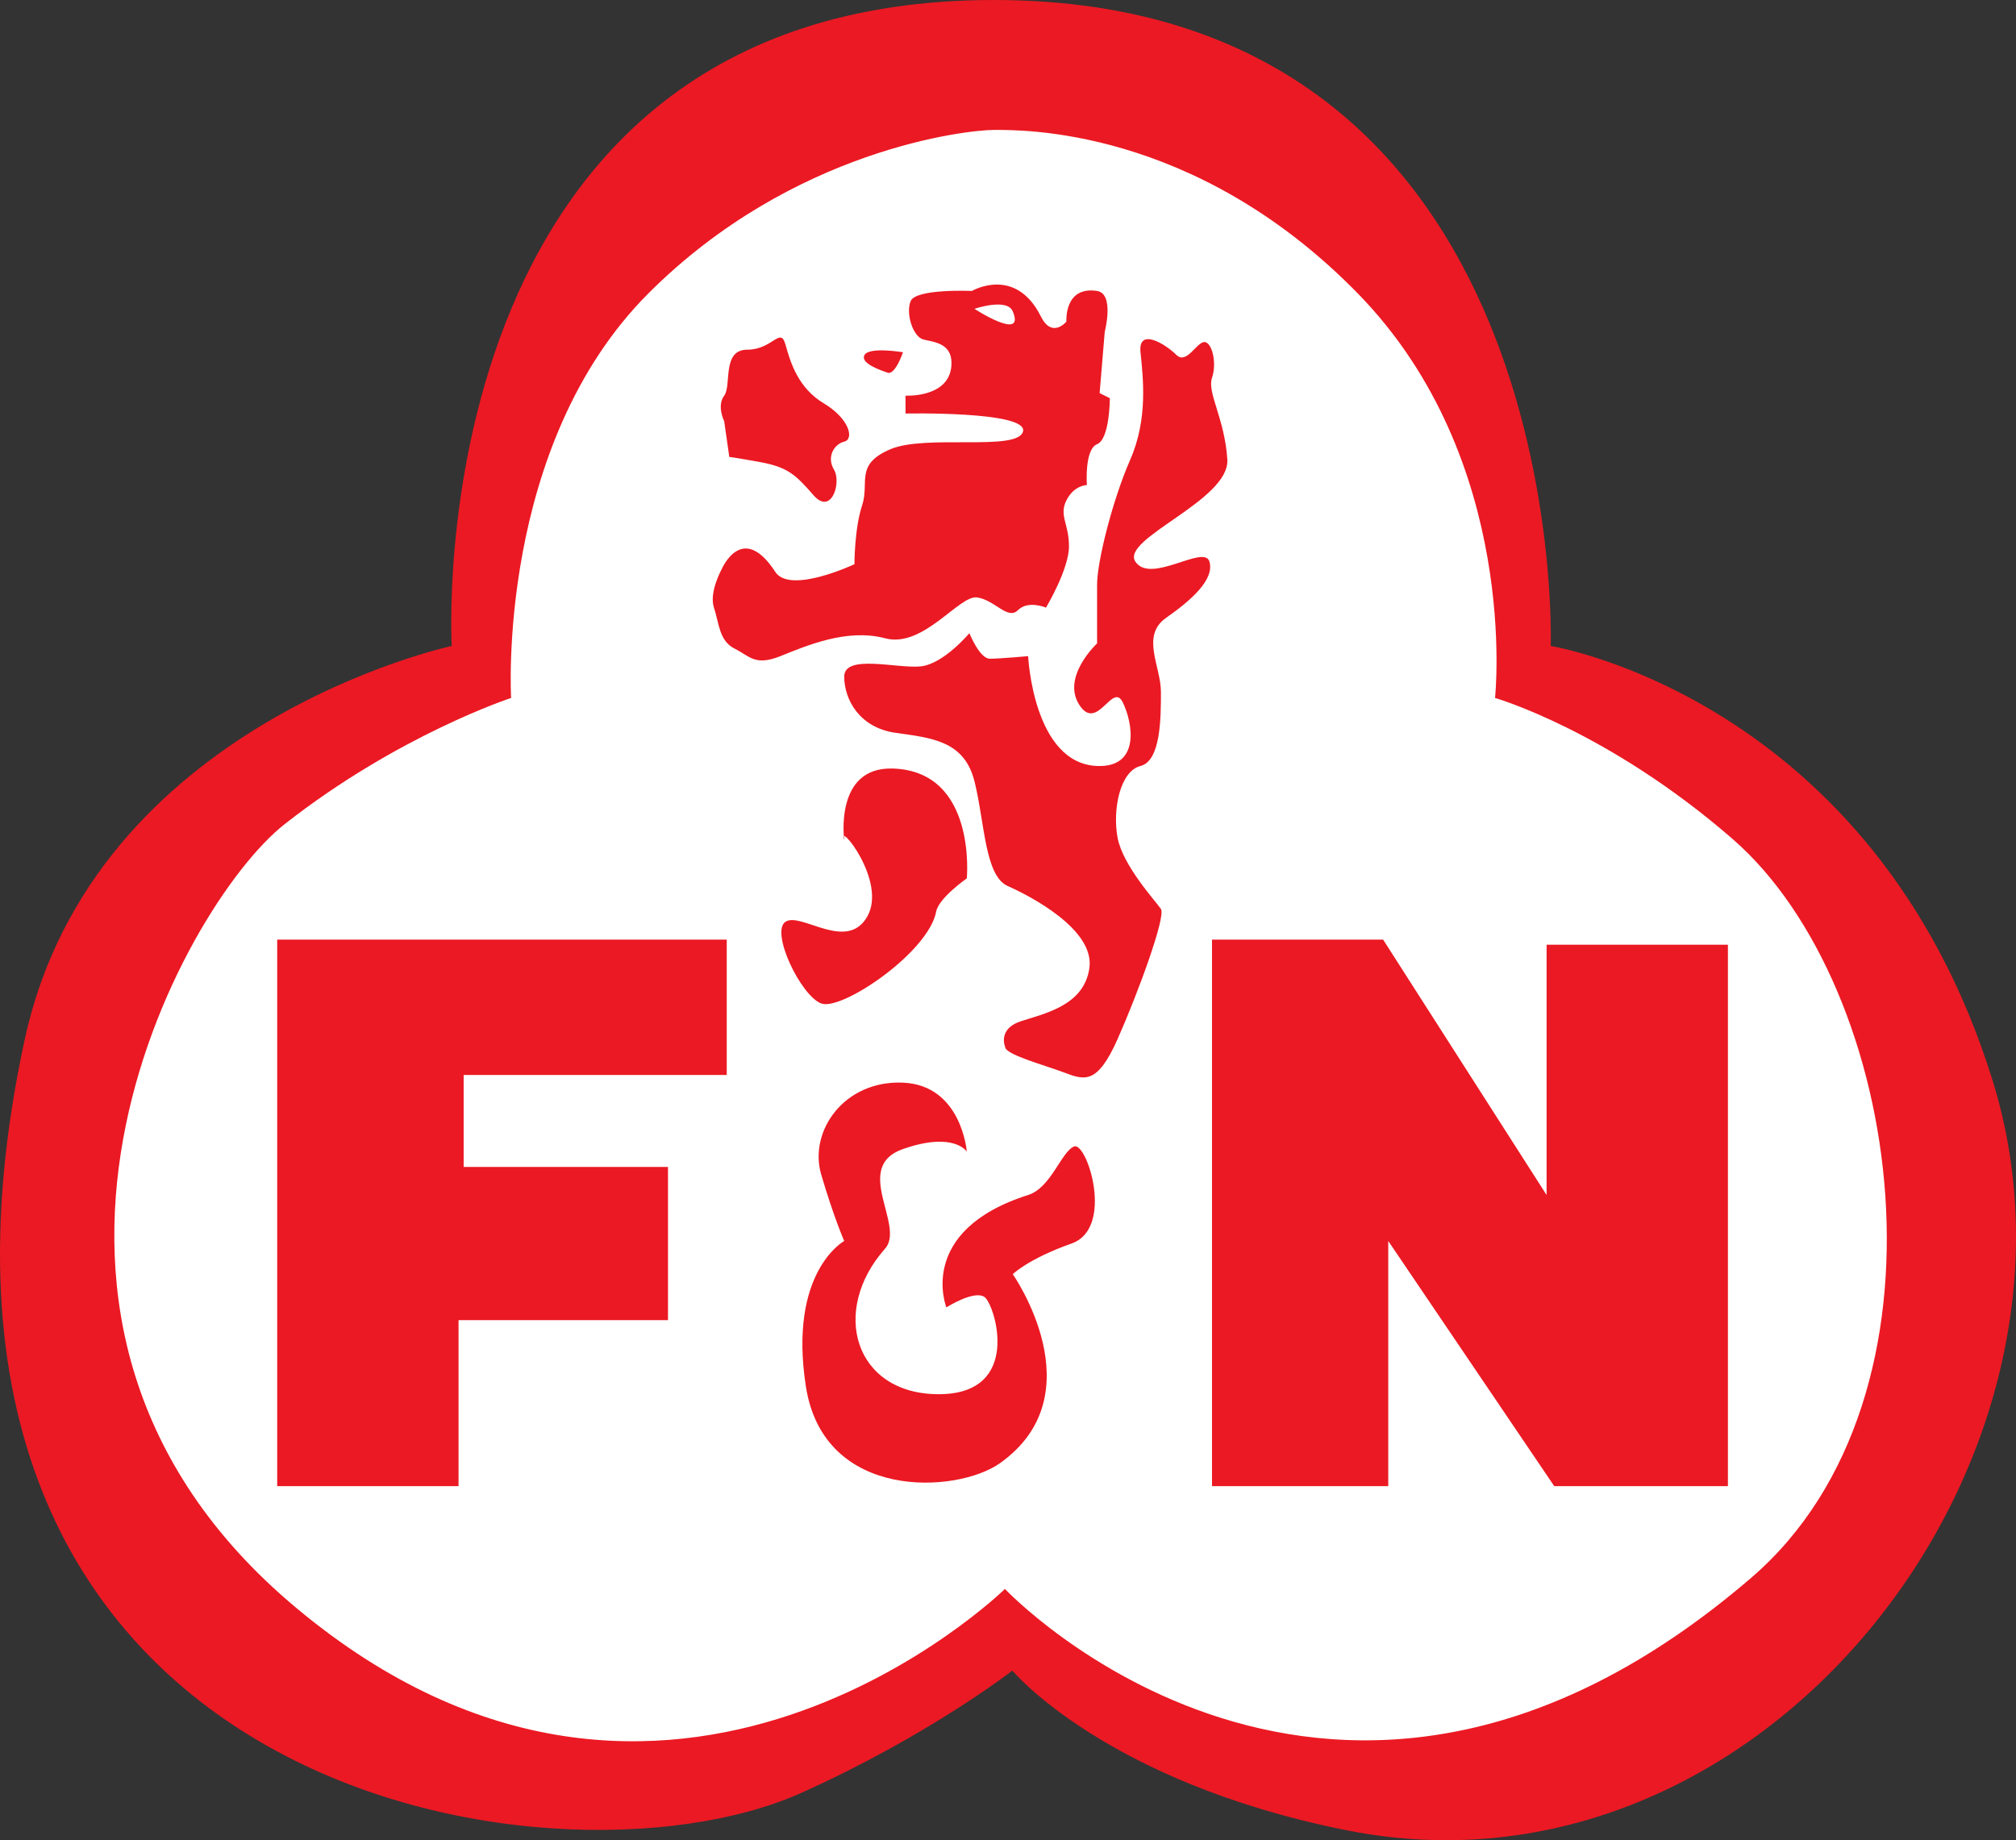
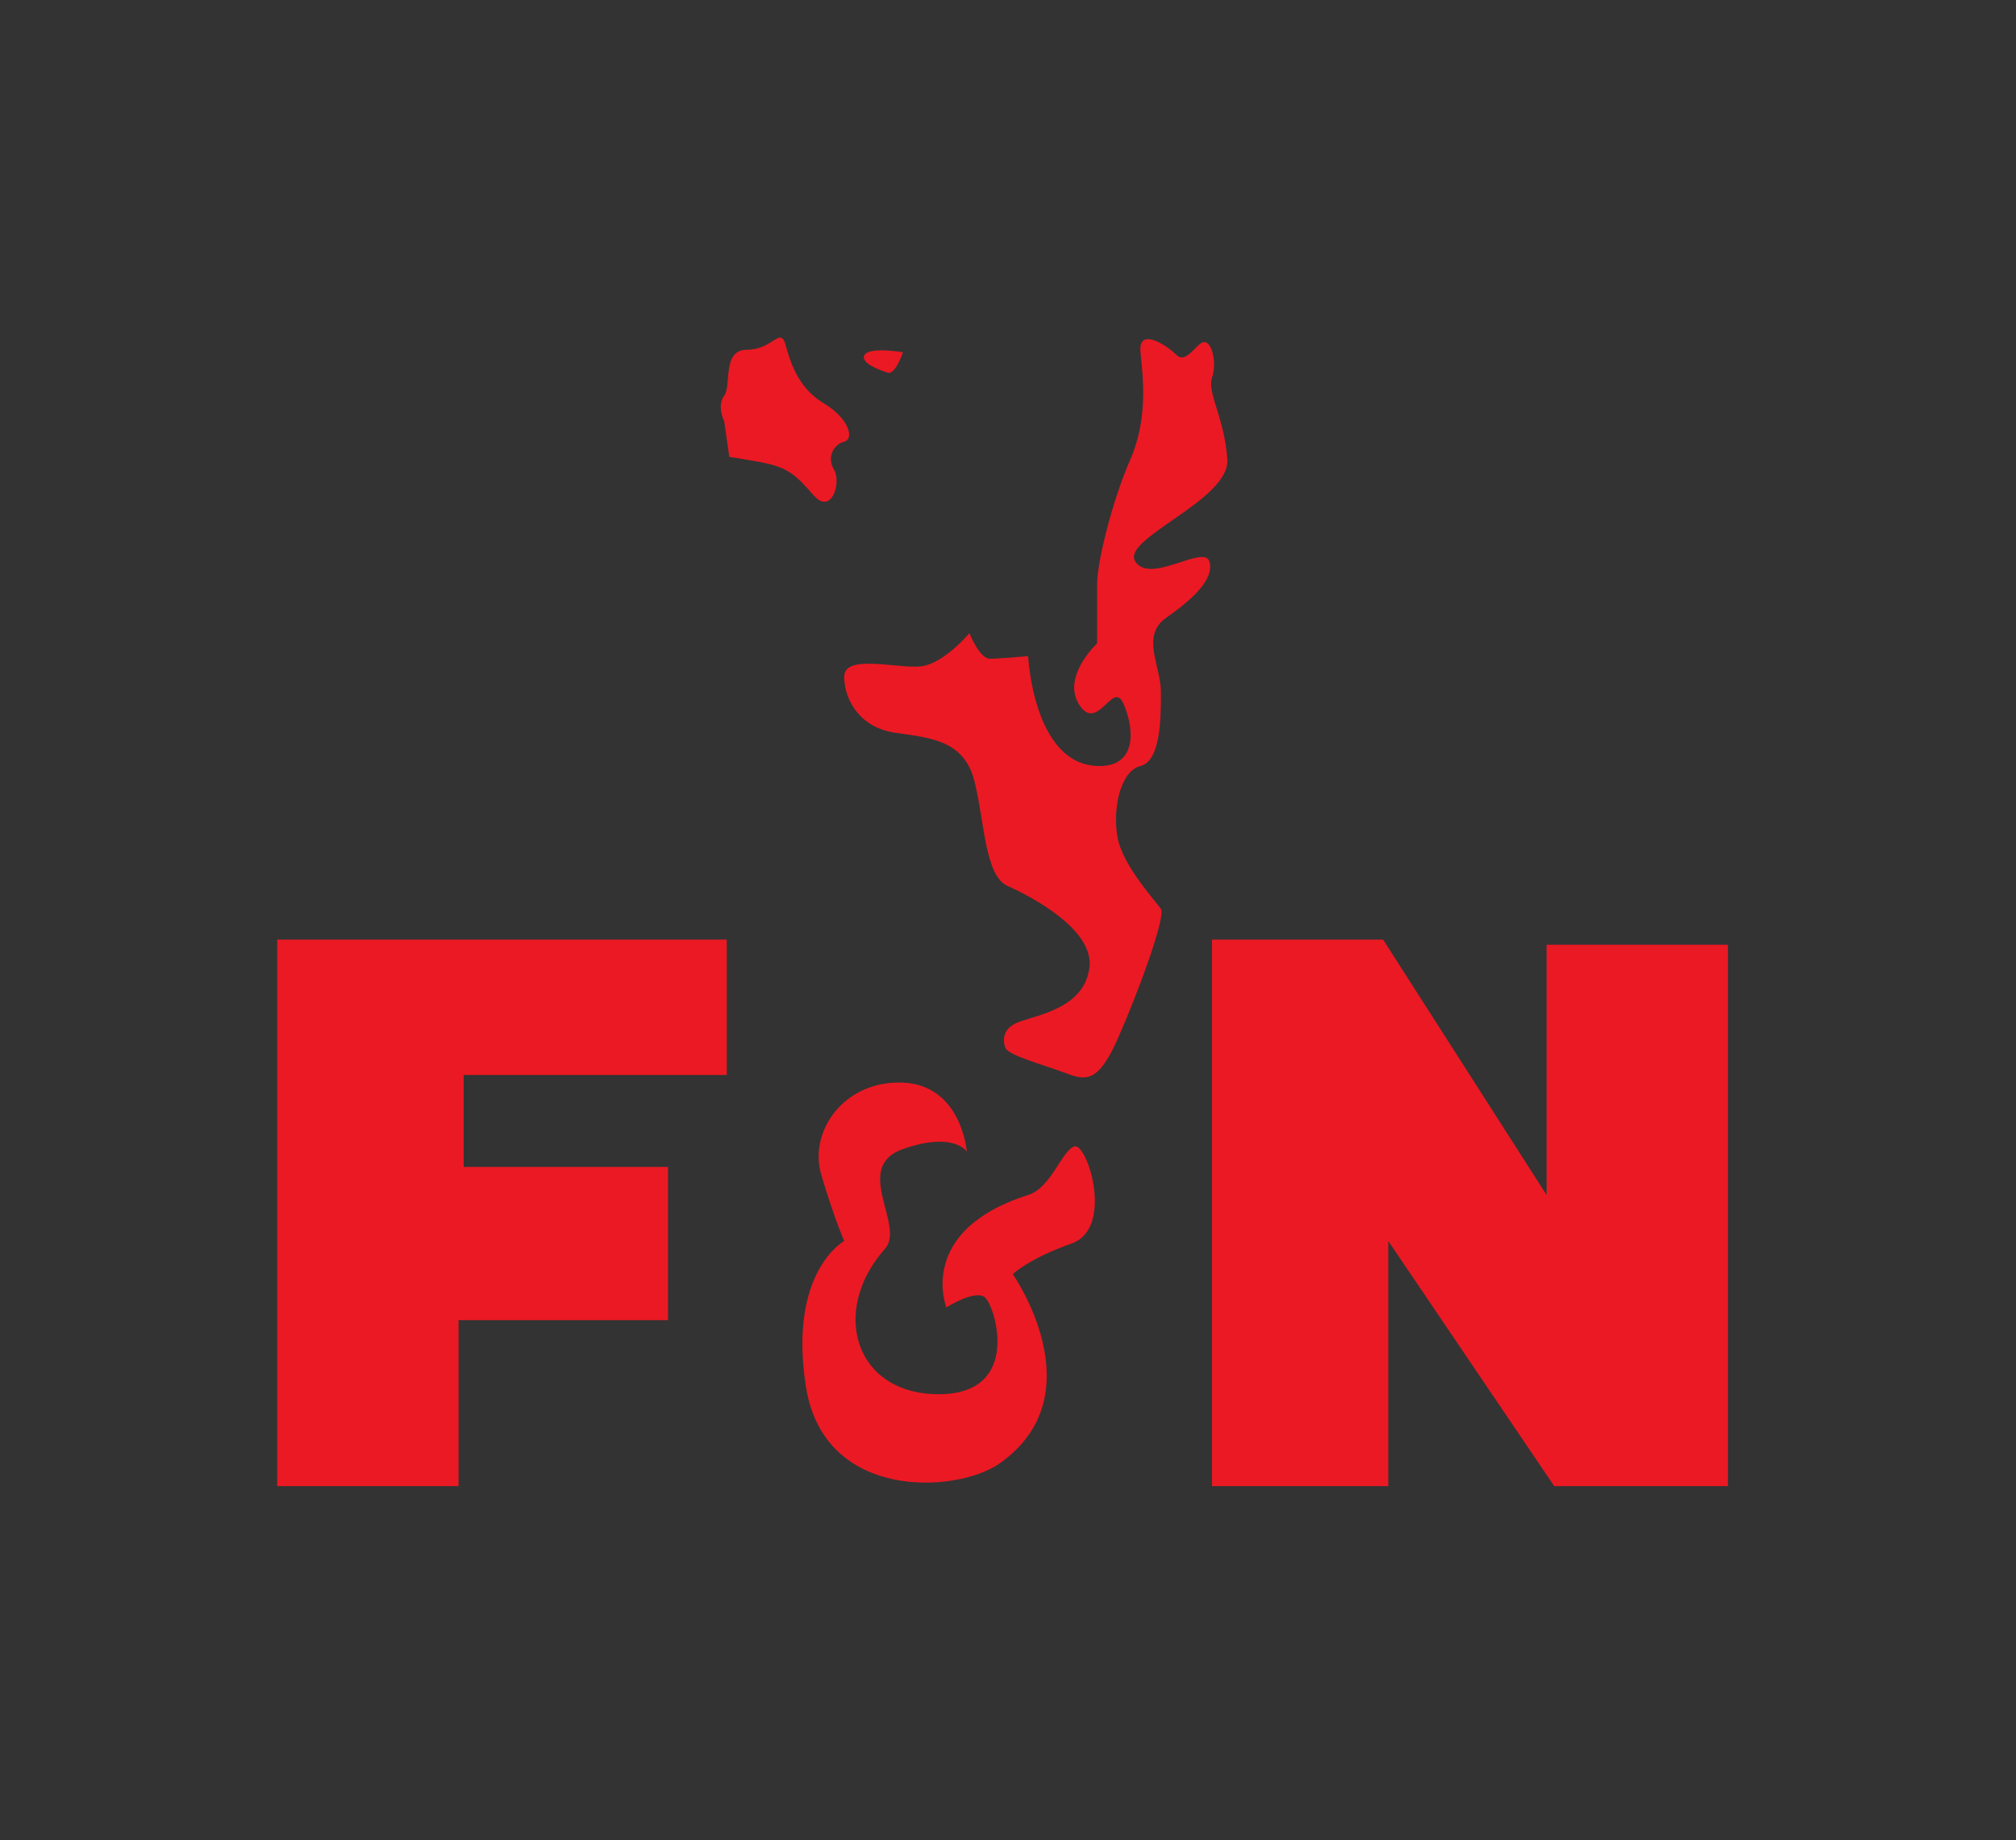
<svg xmlns="http://www.w3.org/2000/svg" version="1.2" viewBox="0 0 271.487 247.841">
  <rect x="0" y="0" width="271.487" height="247.841" fill="#333333" stroke="none" />
-   <path fill="#eb1923" d="M60.829 87s-5-87 73-87 75 87 75 87 43.5 7 59.5 58.5-31.215 112.156-87 101c-32.5-6.5-45-21.5-45-21.5s-11.352 8.82-28.5 16.5c-33.5 15-126.5 0-104.5-101.5 9.25-42.672 57.5-53 57.5-53zm0 0" />
-   <path fill="#fff" d="M87.329 39.5C66.805 60.023 68.829 94 68.829 94s-15.188 4.969-30.5 17c-14 11-44.5 67 1.5 105.5 50.125 41.95 95.5-2.5 95.5-2.5s44.234 46.867 100.5-1.5c28.5-24.5 20.5-79.5-2.5-99.5-16.828-14.633-32-19-32-19s3.5-32-18.5-54.5-45.5-22-49-22-27 2.5-46.5 22zm0 0" />
-   <path fill="#eb1923" d="M113.688 113.137s-1.379-9.871 6.535-9.63c11.352.345 9.973 14.79 9.973 14.79s-3.785 2.648-4.125 4.473c-1.031 5.5-12.727 13.414-15.48 12.378-2.75-1.03-6.876-9.628-4.813-11.003 2.062-1.375 8.254 4.125 11.004-.688 2.754-4.816-4.125-13.07-3.094-10.32zm0 0" />
  <path fill="#eb1923" d="M135.356 140.996c0 1.031 5.16 2.406 7.91 3.438 2.754 1.035 4.473 1.722 7.227-4.47 2.75-6.19 6.535-16.51 5.844-17.542-.688-1.031-5.157-5.844-5.844-9.629-.692-3.785.344-8.941 3.094-9.629 2.75-.691 2.75-6.539 2.75-9.976 0-3.442-2.75-7.567.691-9.973 3.437-2.41 6.531-5.16 5.844-7.57-.688-2.407-7.91 3.097-9.973 0-2.062-3.094 12.727-8.254 12.379-13.758-.344-5.504-2.75-9.012-2.063-11.004.688-1.996 0-4.817-1.03-4.817-1.032 0-2.407 3.098-3.782 1.72-1.375-1.376-5.16-3.782-4.816-.345.343 3.442 1.03 8.942-1.375 14.446-2.41 5.504-4.473 13.758-4.473 16.855v7.91s-4.816 4.473-2.41 8.254c2.41 3.785 4.472-3.094 5.851-.344 1.375 2.75 2.442 8.836-3.441 8.602-8.598-.344-9.285-14.793-9.285-14.793s-3.785.344-5.16.344-2.754-3.438-2.754-3.438-3.438 4.125-6.535 4.47c-3.094.343-10.317-1.72-10.317 1.378 0 3.094 2.063 6.875 6.88 7.566 4.815.688 9.284 1.032 10.66 6.536 1.378 5.5 1.378 12.726 4.472 14.101 3.098 1.375 11.695 5.848 11.008 11.004-.688 5.16-6.192 6.191-9.285 7.227-3.098 1.03-2.067 3.437-2.067 3.437zm0 0" />
-   <path fill="#eb1923" d="M115.063 75.988s-8.672 4.098-10.66 1.032c-4.473-6.875-7.223-.344-7.223-.344s-1.722 3.097-1.035 5.16c.688 2.066.692 4.473 2.754 5.504 2.063 1.031 2.75 2.406 6.191 1.031 3.438-1.375 8.942-3.781 14.102-2.406 5.156 1.375 9.973-5.848 12.383-5.504 2.406.344 4.125 3.094 5.504 1.719 1.375-1.375 3.781-.344 3.781-.344s3.094-5.16 3.094-8.254c0-3.094-1.375-4.125-.344-6.191 1.031-2.063 2.754-2.063 2.754-2.063s-.344-4.816 1.375-5.504c1.719-.687 1.719-6.191 1.719-6.191l-1.375-.688.687-8.254s1.348-5.136-1.031-5.504c-4.473-.687-4.129 4.126-4.129 4.126s-1.922 2.343-3.437-.688c-3.438-6.879-9.29-3.438-9.29-3.438s-7.566-.343-8.253 1.376c-.688 1.718.343 4.816 1.718 5.16 1.38.343 3.785.484 3.785 3.164 0 4.746-6.19 4.402-6.19 4.402v2.406s16.51-.343 15.823 2.41c-.687 2.75-13.07.34-17.886 2.407-4.817 2.062-2.754 4.472-3.786 7.566-1.03 3.098-1.03 7.91-1.03 7.91zm0 0" />
  <path fill="#eb1923" d="m98.212 61.543-.688-4.816s-1.035-2.063 0-3.438c1.031-1.375-.344-6.191 3.094-6.191 3.441 0 4.473-3.164 5.16-.688.688 2.477 1.719 5.848 5.156 7.91 3.442 2.063 4.13 4.817 2.754 5.16-1.375.344-2.406 2.063-1.375 3.782 1.031 1.722-.347 6.191-2.754 3.441-2.406-2.75-3.437-3.781-7.222-4.473-3.782-.687-4.125-.687-4.125-.687zM121.598 47.441s-4.468-.757-5.16.344c-.687 1.102 2.067 2.063 3.098 2.41 1.031.344 2.062-2.754 2.062-2.754zm0 0" />
-   <path fill="#fff" d="M131.227 41.594s4.39-1.508 5.16.343c1.723 4.13-5.16-.343-5.16-.343zm0 0" />
  <path fill="#eb1923" d="M130.196 155.098s-.688-8.942-8.598-9.286c-7.91-.343-12.726 6.536-11.008 12.383 1.723 5.848 3.098 8.942 3.098 8.942s-7.566 4.129-5.16 19.605c2.406 15.477 20.36 14.426 26.14 10.317 13.07-9.286 1.72-25.45 1.72-25.45s2.066-2.062 7.91-4.129c5.847-2.062 2.066-13.757.343-13.07-1.718.688-3.082 5.547-6.187 6.535-15.137 4.817-11.008 15.137-11.008 15.137s3.785-2.41 5.16-1.379c1.375 1.035 5.16 13.07-6.191 13.07-11.352 0-14.664-11.234-7.223-19.605 2.75-3.094-4.473-11.004 2.406-13.414 6.88-2.406 8.598.344 8.598.344zM37.329 126.55h60.539v18.231h-35.43v12.383h27.516v20.637H61.75v22.355H37.329ZM163.216 200.156v-73.605h23.046l22.012 34.394v-33.707h24.418v72.918h-23.387l-22.355-33.02v33.02zm0 0" />
</svg>